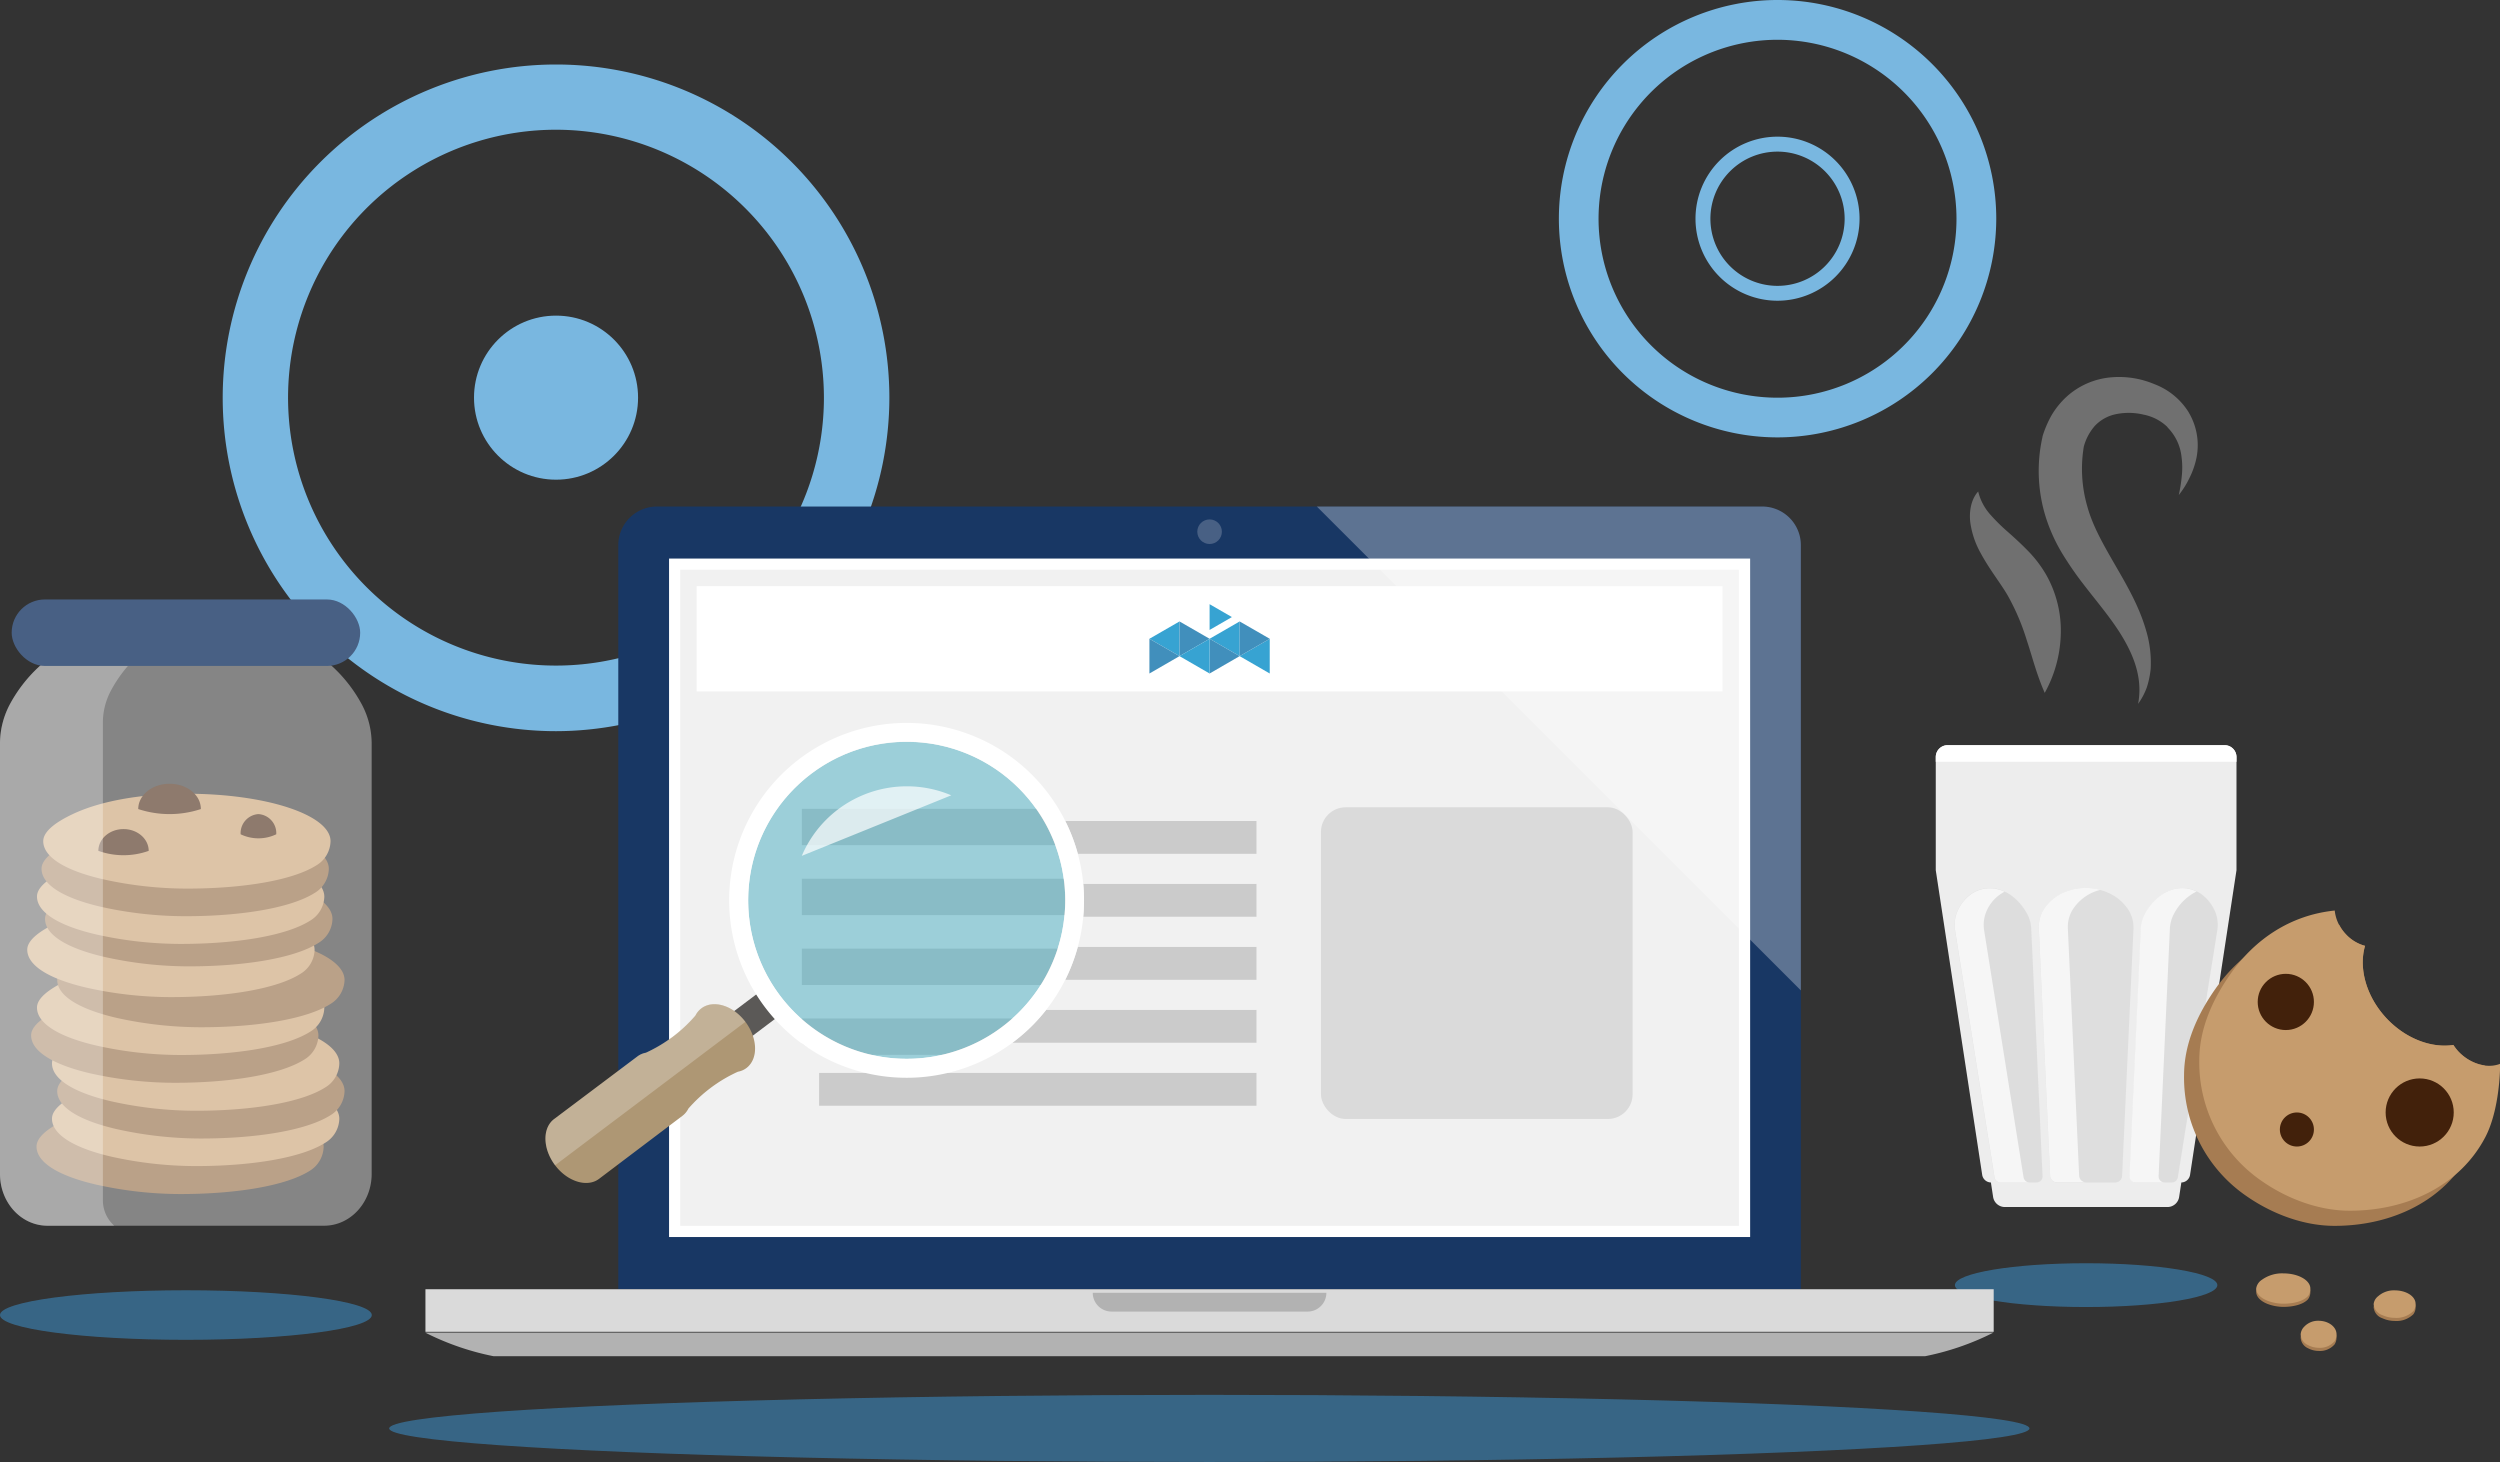
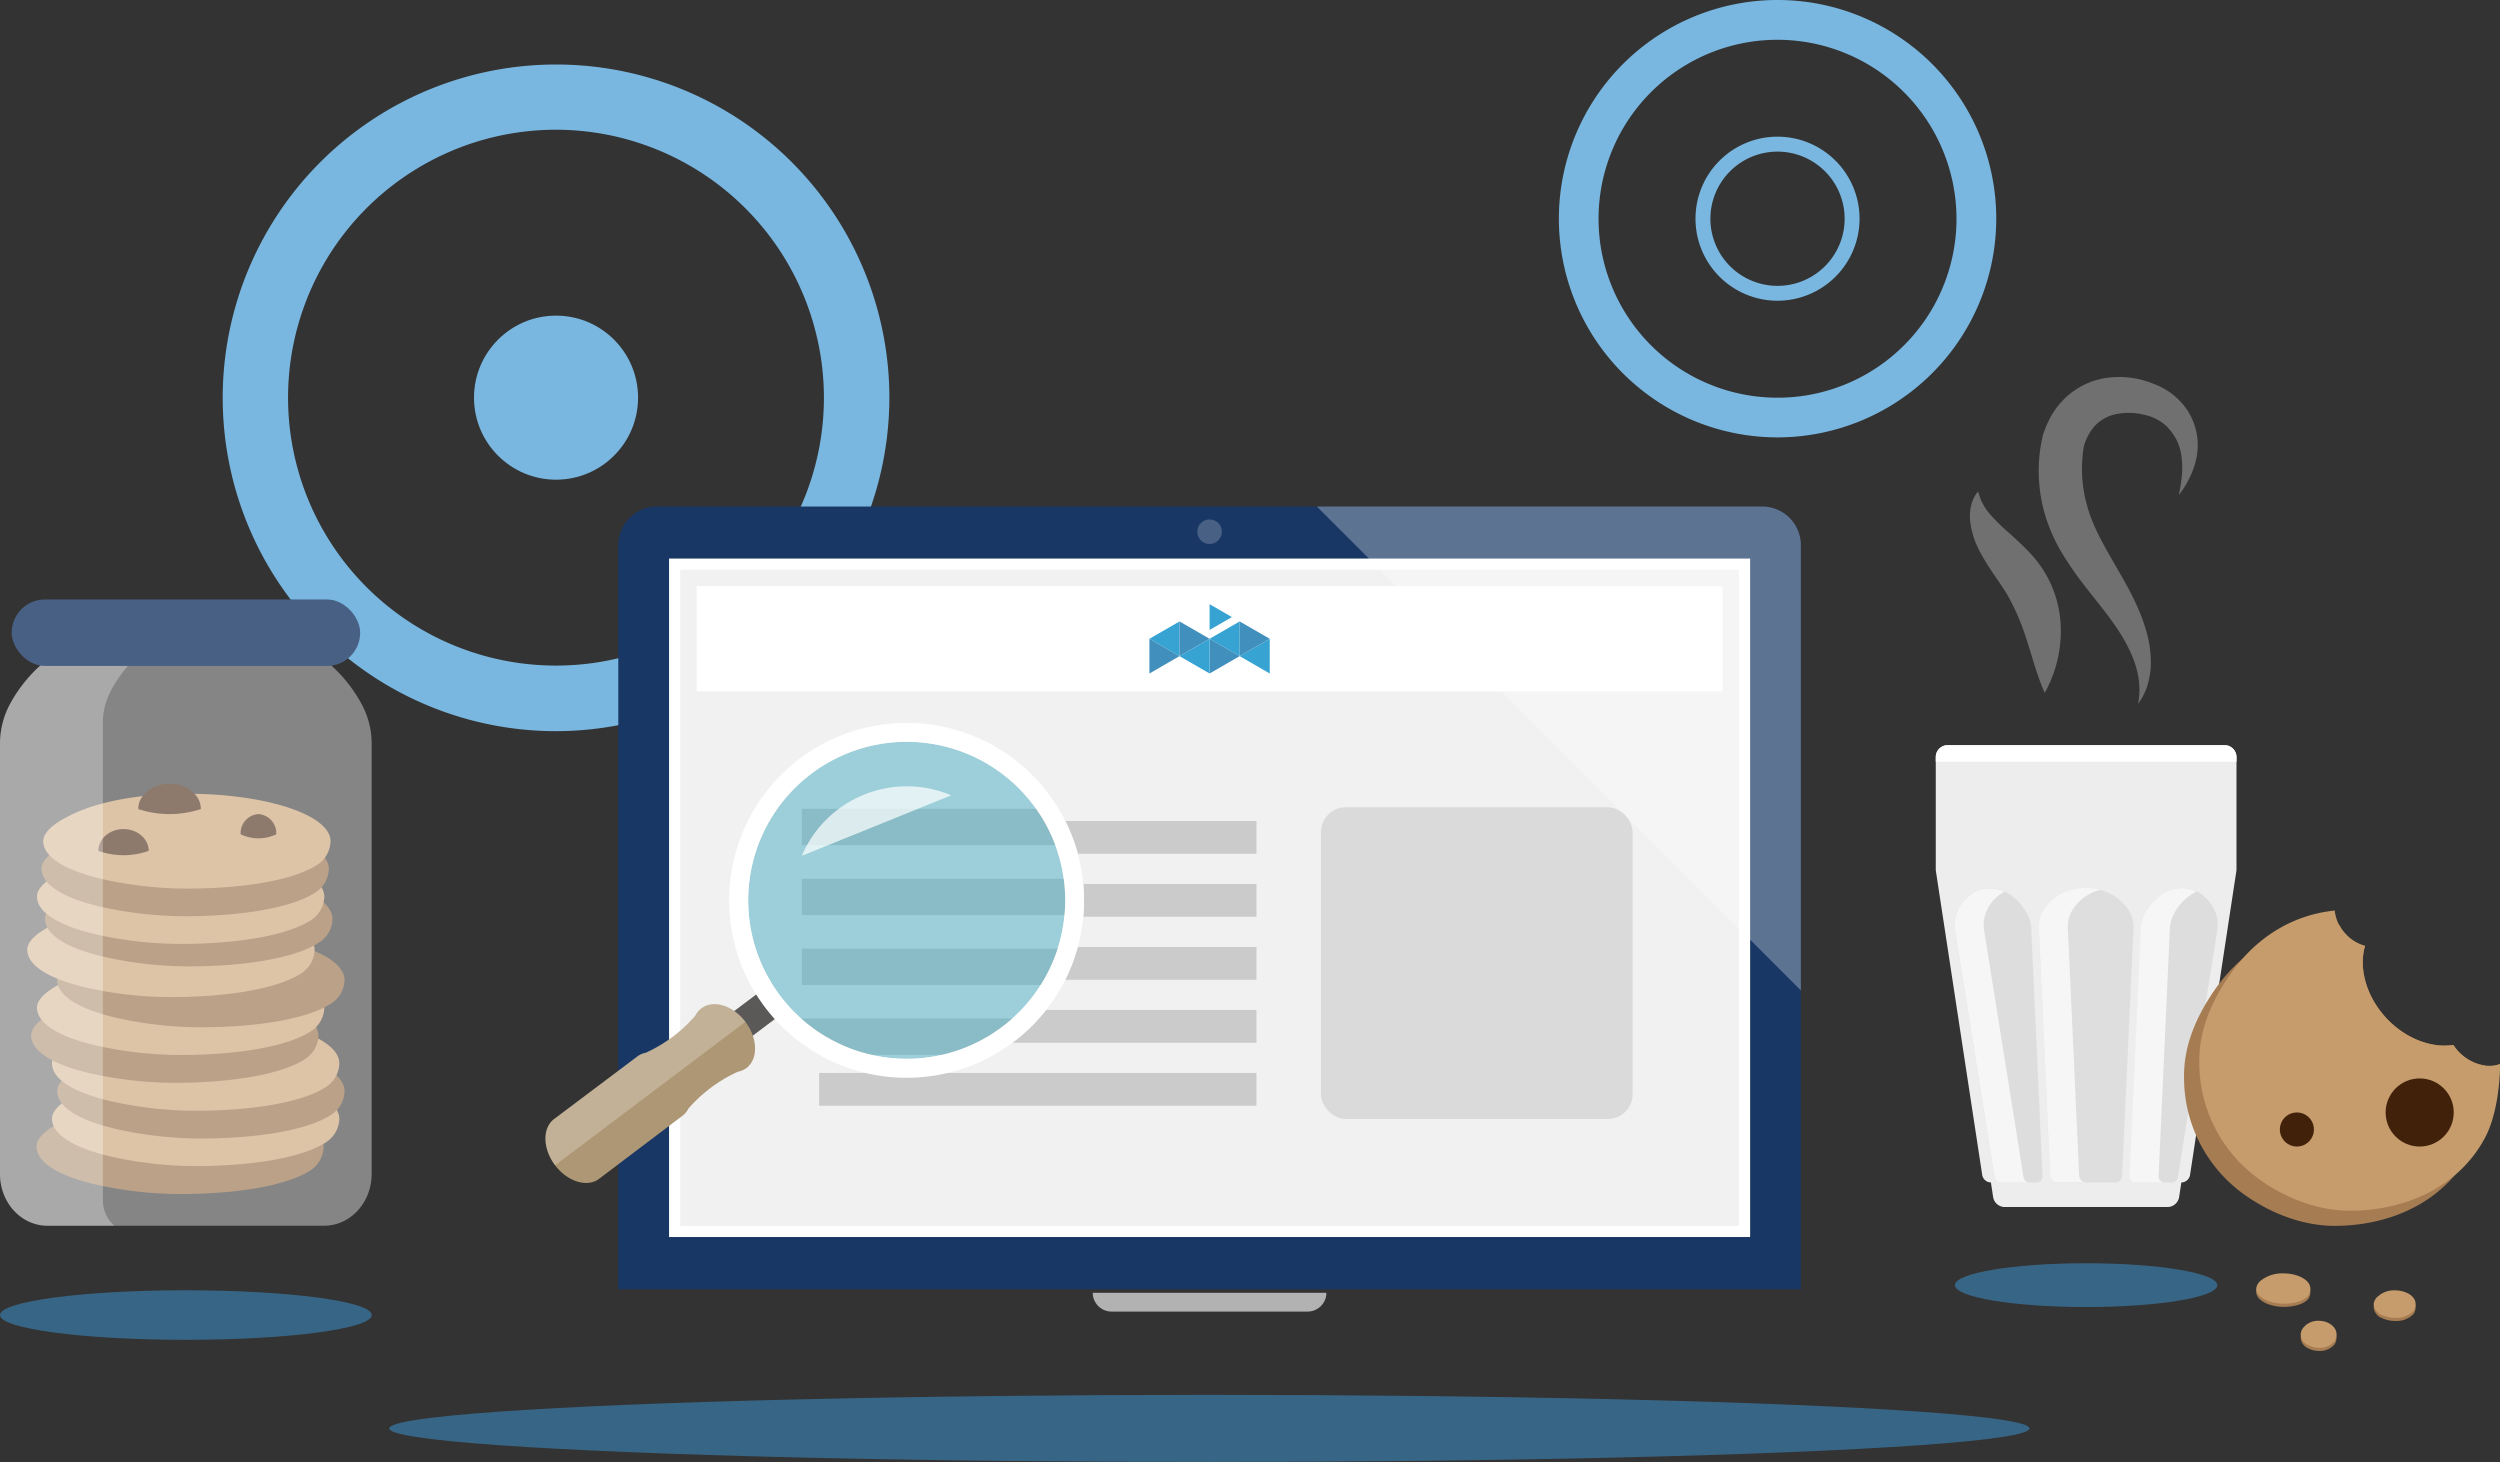
<svg xmlns="http://www.w3.org/2000/svg" viewBox="0 0 555 324.56">
  <rect x="0" y="0" width="555" height="324.56" fill="#333333" stroke="none" />
  <defs>
    <style>.cls-1{fill:#79b7e0;}.cls-2{fill:#183764;}.cls-13,.cls-15,.cls-26,.cls-3,.cls-5{fill:#fff;}.cls-4{fill:#f1f1f1;}.cls-5{opacity:0.3;}.cls-6{fill:#486084;}.cls-7{fill:#b2b2b2;}.cls-8{fill:#3d99d8;}.cls-14,.cls-8{opacity:0.5;}.cls-20,.cls-9{fill:#dadada;}.cls-10{fill:#cbcbcb;}.cls-11{fill:#5b5957;}.cls-12{fill:#ae9774;}.cls-13{opacity:0.25;}.cls-14{fill:#48afc2;}.cls-15{opacity:0.7;}.cls-16,.cls-20{opacity:0.8;}.cls-17{fill:#058cc7;}.cls-18{fill:#1273ab;}.cls-19{fill:#ededed;}.cls-21{fill:#f6f6f6;}.cls-22{fill:#a67c52;}.cls-23{fill:#c69c6d;}.cls-24{fill:#8c6239;}.cls-25{fill:#42210b;}.cls-26{opacity:0.4;}</style>
  </defs>
  <title>Ilustracion-Cookies</title>
  <g id="Capa_2" data-name="Capa 2">
    <g id="Capa_19" data-name="Capa 19">
      <path class="cls-1" d="M394.61,97.1a48.55,48.55,0,1,1,48.56-48.55A48.61,48.61,0,0,1,394.61,97.1Zm0-88.27a39.73,39.73,0,1,0,39.73,39.72A39.77,39.77,0,0,0,394.61,8.83Z" />
      <path class="cls-1" d="M394.61,66.76a18.21,18.21,0,1,1,18.21-18.21A18.22,18.22,0,0,1,394.61,66.76Zm0-33.1a14.9,14.9,0,1,0,14.9,14.89A14.91,14.91,0,0,0,394.61,33.66Z" />
      <path class="cls-1" d="M123.44,162.32a74,74,0,1,1,74-74A74.13,74.13,0,0,1,123.44,162.32Zm0-133.52a59.48,59.48,0,1,0,59.47,59.48A59.54,59.54,0,0,0,123.44,28.8Z" />
      <circle class="cls-1" cx="123.44" cy="88.28" r="18.21" />
      <path class="cls-2" d="M399.79,286.21V121a8.58,8.58,0,0,0-8.55-8.55H145.81a8.58,8.58,0,0,0-8.55,8.55V286.21Z" />
      <rect class="cls-3" x="148.53" y="124" width="240" height="150.62" />
      <rect class="cls-4" x="151.01" y="126.48" width="235.03" height="145.66" />
      <path class="cls-5" d="M399.79,219.87V121a8.58,8.58,0,0,0-8.55-8.55h-98.9Z" />
      <circle class="cls-6" cx="268.53" cy="118.04" r="2.73" />
      <path class="cls-7" d="M268.53,287H242.59a4.18,4.18,0,0,0,4.17,4.17h43.53a4.18,4.18,0,0,0,4.17-4.17Z" />
      <ellipse class="cls-8" cx="268.47" cy="317.11" rx="182.07" ry="7.45" />
      <ellipse class="cls-8" cx="463.12" cy="285.3" rx="29.13" ry="4.86" />
-       <polygon class="cls-9" points="268.53 286.21 268.53 286.21 94.45 286.21 94.45 295.66 268.53 295.66 268.53 295.66 442.6 295.66 442.6 286.21 268.53 286.21" />
-       <path class="cls-7" d="M268.53,287H242.59a4.18,4.18,0,0,0,4.17,4.17h43.53a4.18,4.18,0,0,0,4.17-4.17Z" />
-       <path class="cls-7" d="M427.37,295.84H94.4a59.35,59.35,0,0,0,15.17,5.24h317.8a59.21,59.21,0,0,0,15.17-5.24Z" />
      <rect class="cls-3" x="154.65" y="130.13" width="227.75" height="23.37" />
      <rect class="cls-10" x="181.84" y="238.19" width="97.1" height="7.28" />
      <path class="cls-10" d="M178,226.1v5.56a39.43,39.43,0,0,0,4.41,2.52H216.7A39,39,0,0,0,223,230.3a39.62,39.62,0,0,0,4.72-4.2Z" />
      <path class="cls-10" d="M236.85,210.59H178v8.08h55.38A39.3,39.3,0,0,0,236.85,210.59Z" />
      <path class="cls-10" d="M178,203.16h60.4a39,39,0,0,0,0-8.08H178Z" />
      <path class="cls-10" d="M233.32,179.56H178v8.08h58.9A39.21,39.21,0,0,0,233.32,179.56Z" />
      <path class="cls-10" d="M232.24,224.21a39.52,39.52,0,0,1-7.27,7.11l-.23.17h54.2v-7.28Z" />
      <path class="cls-10" d="M239.26,210.22a38.84,38.84,0,0,1-2.77,7.29h42.45v-7.29Z" />
      <path class="cls-10" d="M240.48,196.24a39.34,39.34,0,0,1,0,7.28h38.46v-7.28Z" />
      <path class="cls-10" d="M236.48,182.26a38.79,38.79,0,0,1,2.8,7.28h39.66v-7.28Z" />
      <rect class="cls-9" x="293.25" y="179.22" width="69.19" height="69.19" rx="5.49" />
      <rect class="cls-11" x="162.27" y="221.03" width="6.85" height="11.33" transform="translate(247.03 -42.06) rotate(53)" />
      <path class="cls-12" d="M163.82,237.92a4.39,4.39,0,0,0,1.89-.82c2.64-2,2.54-6.57-.22-10.24s-7.15-5-9.79-3a4.5,4.5,0,0,0-1.31,1.59,32.12,32.12,0,0,1-11,8.27,4.42,4.42,0,0,0-1.87.81L123,248.44c-2.63,2-2.53,6.59.23,10.25s7.16,5,9.78,3l18.52-14a4.5,4.5,0,0,0,1.29-1.58A32.34,32.34,0,0,1,163.82,237.92Z" />
      <path class="cls-13" d="M155.7,223.82a4.5,4.5,0,0,0-1.31,1.59,32.12,32.12,0,0,1-11,8.27,4.42,4.42,0,0,0-1.87.81L123,248.44c-2.63,2-2.53,6.59.23,10.25l42.24-31.83C162.72,223.19,158.34,221.83,155.7,223.82Z" />
      <circle class="cls-14" cx="201.28" cy="199.88" r="35.19" />
      <path class="cls-15" d="M211.18,176.56A25.33,25.33,0,0,0,178,190Z" />
      <path class="cls-3" d="M213.88,167a35.19,35.19,0,1,1-33.77,4.76A35.11,35.11,0,0,1,213.88,167m1.49-3.9h0a39.39,39.39,0,1,0,17.35,13.07,39.18,39.18,0,0,0-17.35-13.07Z" />
      <g class="cls-16">
        <polygon class="cls-17" points="275.2 145.66 275.2 137.96 268.53 141.81 275.2 145.66" />
        <polygon class="cls-17" points="268.53 134.13 268.53 139.85 273.48 136.99 268.53 134.13" />
        <polygon class="cls-17" points="281.88 149.52 281.88 149.52 281.88 141.81 275.2 145.66 281.88 149.52" />
        <polygon class="cls-17" points="261.85 145.66 261.85 137.96 255.17 141.81 261.85 145.66" />
        <polygon class="cls-18" points="268.53 141.81 268.53 141.81 268.53 149.52 275.2 145.66 268.53 141.81" />
        <polygon class="cls-18" points="281.88 141.81 275.2 137.96 275.2 145.66 281.88 141.81" />
        <polygon class="cls-18" points="255.17 141.81 255.17 141.81 255.17 149.52 261.85 145.66 255.17 141.81" />
        <polygon class="cls-18" points="268.53 141.81 261.85 137.96 261.85 145.66 268.53 141.81" />
        <polygon class="cls-17" points="268.53 149.52 268.53 149.52 268.53 141.81 261.85 145.66 268.53 149.52" />
      </g>
      <path class="cls-19" d="M493.86,165.43H432.38a2.64,2.64,0,0,0-2.64,2.64v25.12l10.31,67.65a2,2,0,0,0,1.93,1.67l.49,3.21a2.64,2.64,0,0,0,2.61,2.24h36.08a2.63,2.63,0,0,0,2.61-2.24l.49-3.21a2,2,0,0,0,1.93-1.67l10.31-67.65V168.07A2.64,2.64,0,0,0,493.86,165.43Z" />
      <path class="cls-3" d="M493.86,165.43H432.38a2.64,2.64,0,0,0-2.64,2.64v1.05H496.5v-1.05A2.64,2.64,0,0,0,493.86,165.43Z" />
      <path class="cls-20" d="M469.57,262.52H456.68a1.55,1.55,0,0,1-1.55-1.48l-2.5-54.75a7.5,7.5,0,0,1,.93-4.11c3.92-6.69,15-6.7,19.07,0a7.4,7.4,0,0,1,1,4.2L471.11,261A1.54,1.54,0,0,1,469.57,262.52Z" />
      <g class="cls-16">
        <path class="cls-9" d="M452.11,262.52h-8a1.37,1.37,0,0,1-1.35-1.16l-8.74-54.74a7.72,7.72,0,0,1,.66-4.66c3.34-6.69,11.28-6.4,15.34.89a7.61,7.61,0,0,1,.92,3.39l2.51,54.85A1.37,1.37,0,0,1,452.11,262.52Z" />
        <path class="cls-9" d="M474.14,262.52h8a1.37,1.37,0,0,0,1.35-1.16l8.74-54.74a7.71,7.71,0,0,0-.65-4.66c-3.35-6.69-11.29-6.4-15.35.89a7.74,7.74,0,0,0-.92,3.39l-2.5,54.85A1.36,1.36,0,0,0,474.14,262.52Z" />
      </g>
      <path class="cls-21" d="M461.57,261l-2.5-54.75a7.43,7.43,0,0,1,.94-4.11,10.15,10.15,0,0,1,6.27-4.59c-4.68-1.25-10.19.27-12.72,4.59a7.5,7.5,0,0,0-.93,4.11l2.5,54.75a1.55,1.55,0,0,0,1.55,1.48h6.44A1.55,1.55,0,0,1,461.57,261Z" />
      <path class="cls-21" d="M449.23,261.36l-8.74-54.74a7.72,7.72,0,0,1,.66-4.66,8.7,8.7,0,0,1,3.87-4c-3.81-1.76-8.08-.43-10.31,4a7.72,7.72,0,0,0-.66,4.66l8.74,54.74a1.37,1.37,0,0,0,1.35,1.16h6.45A1.38,1.38,0,0,1,449.23,261.36Z" />
      <path class="cls-21" d="M479.21,261.09l2.5-54.85a7.74,7.74,0,0,1,.92-3.39,11.41,11.41,0,0,1,5-4.93c-3.76-1.87-8.59-.24-11.47,4.93a7.74,7.74,0,0,0-.92,3.39l-2.5,54.85a1.36,1.36,0,0,0,1.37,1.43h6.44A1.37,1.37,0,0,1,479.21,261.09Z" />
      <path class="cls-5" d="M483.69,109.9a35.62,35.62,0,0,0,.68-4.35,17.73,17.73,0,0,0-.07-4.13,10.94,10.94,0,0,0-3.06-6.49l-.13-.19a10.54,10.54,0,0,0-5.19-2.68,14.15,14.15,0,0,0-6.2-.11,8.84,8.84,0,0,0-4.65,2.58,11.54,11.54,0,0,0-2.56,5l.1-.4a30,30,0,0,0,.74,13.18c1.14,4.28,3.51,8.44,6.1,12.93s5.43,9.26,7,14.78a24.91,24.91,0,0,1,1,8.47,19.88,19.88,0,0,1-.87,4.15,15.08,15.08,0,0,1-1.92,3.62c1-5.34-.72-10.05-3.11-14.23s-5.69-8-8.92-12.19a74.23,74.23,0,0,1-4.68-6.75,37.64,37.64,0,0,1-3.7-8,34.39,34.39,0,0,1-.88-17.81l.07-.32,0-.08a24,24,0,0,1,2-4.68A18.23,18.23,0,0,1,458.86,88a16.83,16.83,0,0,1,9.68-4.22,20.19,20.19,0,0,1,9.71,1.49A15.37,15.37,0,0,1,486,91.71l-.13-.19a14.18,14.18,0,0,1,1.77,10,17.88,17.88,0,0,1-1.53,4.49A19.78,19.78,0,0,1,483.69,109.9Z" />
      <path class="cls-5" d="M453.93,153.82c-1.84-4.17-2.8-8.15-4-11.73a50.14,50.14,0,0,0-4.07-9.62c-1.54-2.78-4.09-5.83-6.23-9.82a19.32,19.32,0,0,1-2.23-6.71c-.28-2.41.18-5.12,1.76-6.83a11.86,11.86,0,0,0,2.71,5.15,40.9,40.9,0,0,0,3.86,3.81c1.41,1.25,2.88,2.58,4.37,4.11a26.46,26.46,0,0,1,4.18,5.47,25.22,25.22,0,0,1,3.2,13.51A28.29,28.29,0,0,1,453.93,153.82Z" />
      <path class="cls-22" d="M512.9,286.76c0-1.86-2.7-3.36-6-3.36a7.61,7.61,0,0,0-4.77,1.43,2.75,2.75,0,0,0-1.26,1.93c0,1.15,1,2.1,2.51,2.71a10.26,10.26,0,0,0,3.52.66c2.33,0,4.43-.58,5.44-1.65A2.61,2.61,0,0,0,512.9,286.76Z" />
      <path class="cls-23" d="M512.9,286.06c0-1.86-2.7-3.37-6-3.37a7.67,7.67,0,0,0-4.77,1.43,2.77,2.77,0,0,0-1.26,1.94c0,1.14,1,2.09,2.51,2.7a10,10,0,0,0,3.52.66c2.33,0,4.43-.57,5.44-1.65A2.58,2.58,0,0,0,512.9,286.06Z" />
      <path class="cls-22" d="M536.26,290.16c0-1.68-2.08-3-4.64-3a5.31,5.31,0,0,0-3.67,1.29,2.58,2.58,0,0,0-1,1.75,2.82,2.82,0,0,0,1.94,2.45,6.58,6.58,0,0,0,2.7.6,5.37,5.37,0,0,0,4.18-1.49A2.57,2.57,0,0,0,536.26,290.16Z" />
      <path class="cls-23" d="M536.26,289.46c0-1.69-2.08-3-4.64-3a5.27,5.27,0,0,0-3.67,1.3,2.56,2.56,0,0,0-1,1.75,2.82,2.82,0,0,0,1.94,2.45,6.74,6.74,0,0,0,2.7.6,5.37,5.37,0,0,0,4.18-1.5A2.56,2.56,0,0,0,536.26,289.46Z" />
      <path class="cls-22" d="M518.71,296.92c0-1.66-1.78-3-4-3a4.17,4.17,0,0,0-3.14,1.28,2.64,2.64,0,0,0-.82,1.72,2.73,2.73,0,0,0,1.65,2.4,5.07,5.07,0,0,0,2.31.59,4.29,4.29,0,0,0,3.58-1.47A2.87,2.87,0,0,0,518.71,296.92Z" />
      <path class="cls-23" d="M518.71,296.21c0-1.65-1.78-3-4-3a4.21,4.21,0,0,0-3.14,1.28,2.66,2.66,0,0,0-.82,1.72,2.74,2.74,0,0,0,1.65,2.41,5.19,5.19,0,0,0,2.31.59,4.29,4.29,0,0,0,3.58-1.47A2.91,2.91,0,0,0,518.71,296.21Z" />
      <ellipse class="cls-8" cx="41.27" cy="291.94" rx="41.27" ry="5.5" />
      <path class="cls-24" d="M71.85,254.55C71.85,248.74,57.57,244,40,244c-10.8,0-19.49,1.77-25.26,4.48-3.64,1.72-6.63,3.8-6.63,6.05,0,3.59,5,6.56,13.28,8.46A85.93,85.93,0,0,0,40,265.08c12.32,0,23.44-1.79,28.76-5.16A6.42,6.42,0,0,0,71.85,254.55Z" />
      <path class="cls-23" d="M75.33,248.39c0-5.82-14.28-10.53-31.9-10.53-10.79,0-19.48,1.77-25.25,4.48-3.65,1.71-6.64,3.8-6.64,6,0,3.58,5,6.56,13.28,8.46a86.55,86.55,0,0,0,18.61,2.07c12.32,0,23.45-1.79,28.76-5.17A6.38,6.38,0,0,0,75.33,248.39Z" />
      <path class="cls-24" d="M76.49,242.22c0-5.81-14.28-10.53-31.9-10.53-10.79,0-19.48,1.77-25.25,4.48-3.65,1.72-6.64,3.8-6.64,6.05,0,3.59,5,6.56,13.28,8.46a85.93,85.93,0,0,0,18.61,2.07c12.32,0,23.45-1.79,28.76-5.16A6.43,6.43,0,0,0,76.49,242.22Z" />
      <path class="cls-23" d="M75.33,236.06c0-5.82-14.28-10.53-31.9-10.53-10.79,0-19.48,1.77-25.25,4.48-3.65,1.71-6.64,3.8-6.64,6.05,0,3.58,5,6.56,13.28,8.46a86.55,86.55,0,0,0,18.61,2.07c12.32,0,23.45-1.79,28.76-5.17A6.38,6.38,0,0,0,75.33,236.06Z" />
      <path class="cls-24" d="M70.69,229.89c0-5.81-14.28-10.53-31.89-10.53-10.8,0-19.49,1.77-25.26,4.49-3.64,1.71-6.63,3.79-6.63,6,0,3.59,5,6.56,13.28,8.47a86.59,86.59,0,0,0,18.61,2.06c12.32,0,23.44-1.79,28.76-5.16A6.41,6.41,0,0,0,70.69,229.89Z" />
      <path class="cls-23" d="M72,223.73c0-5.82-14.28-10.53-31.89-10.53-10.8,0-19.49,1.77-25.26,4.48-3.64,1.71-6.64,3.8-6.64,6,0,3.58,5,6.56,13.29,8.46a85.85,85.85,0,0,0,18.61,2.07c12.31,0,23.44-1.79,28.75-5.17A6.38,6.38,0,0,0,72,223.73Z" />
      <path class="cls-24" d="M76.49,217.56c0-5.81-14.28-10.53-31.9-10.53-10.79,0-19.48,1.78-25.25,4.49-3.65,1.71-6.64,3.79-6.64,6,0,3.59,5,6.56,13.28,8.47a86.59,86.59,0,0,0,18.61,2.06c12.32,0,23.45-1.79,28.76-5.16A6.42,6.42,0,0,0,76.49,217.56Z" />
      <path class="cls-23" d="M69.84,210.88c0-5.82-14.28-10.53-31.9-10.53-10.79,0-19.48,1.77-25.25,4.48-3.65,1.71-6.64,3.8-6.64,6,0,3.58,5,6.56,13.28,8.46a85.93,85.93,0,0,0,18.61,2.07c12.32,0,23.45-1.79,28.76-5.17A6.38,6.38,0,0,0,69.84,210.88Z" />
      <path class="cls-24" d="M73.81,204c0-5.82-14.28-10.53-31.89-10.53-10.8,0-19.49,1.77-25.26,4.48C13,199.62,10,201.7,10,204c0,3.59,5,6.56,13.29,8.46a85.85,85.85,0,0,0,18.61,2.07c12.31,0,23.44-1.79,28.75-5.17A6.38,6.38,0,0,0,73.81,204Z" />
      <path class="cls-23" d="M72,199.07c0-5.82-14.28-10.53-31.89-10.53-10.8,0-19.49,1.77-25.26,4.48-3.64,1.71-6.64,3.8-6.64,6,0,3.58,5,6.56,13.29,8.46a85.85,85.85,0,0,0,18.61,2.07c12.31,0,23.44-1.79,28.75-5.17A6.38,6.38,0,0,0,72,199.07Z" />
      <path class="cls-24" d="M73,192.9c0-5.81-14.28-10.53-31.89-10.53-10.8,0-19.49,1.78-25.26,4.49-3.64,1.71-6.63,3.79-6.63,6,0,3.59,5,6.56,13.28,8.47a86.55,86.55,0,0,0,18.61,2.07c12.31,0,23.44-1.8,28.75-5.17A6.4,6.4,0,0,0,73,192.9Z" />
      <path class="cls-23" d="M73.38,186.74c0-5.82-14.28-10.53-31.89-10.53-10.8,0-19.49,1.77-25.26,4.48-3.64,1.71-6.63,3.8-6.63,6.05,0,3.58,5,6.56,13.28,8.46a85.93,85.93,0,0,0,18.61,2.07c12.32,0,23.44-1.79,28.76-5.17A6.39,6.39,0,0,0,73.38,186.74Z" />
      <path class="cls-25" d="M37.64,174c-3.84,0-6.95,2.51-6.95,5.61a22.17,22.17,0,0,0,13.9,0C44.59,176.46,41.48,174,37.64,174Z" />
      <path class="cls-25" d="M57.37,180.73a4.24,4.24,0,0,0-3.95,4.48,9.14,9.14,0,0,0,7.91,0A4.24,4.24,0,0,0,57.37,180.73Z" />
      <path class="cls-25" d="M27.42,184.06c-3.08,0-5.58,2.16-5.58,4.83a16.6,16.6,0,0,0,11.17,0C33,186.22,30.51,184.06,27.42,184.06Z" />
      <path class="cls-26" d="M17.51,142.21l30.4.33L65,142.21a32,32,0,0,1,15.45,14.41,18.61,18.61,0,0,1,2.06,8.7v95.29c0,6.36-4.72,11.5-10.55,11.5H10.55C4.72,272.11,0,267,0,260.61V165.32a18.73,18.73,0,0,1,2.05-8.7A32,32,0,0,1,17.51,142.21Z" />
      <path class="cls-5" d="M0,260.61V165.32a18.73,18.73,0,0,1,2.05-8.7,32,32,0,0,1,15.26-14.3l2.6.06,14.57.16a29.42,29.42,0,0,0-10,11.06,15.1,15.1,0,0,0-1.64,7.07V266.34a7.57,7.57,0,0,0,2.52,5.77H10.54C4.72,272.11,0,267,0,260.61Z" />
      <rect class="cls-6" x="2.58" y="133.08" width="77.37" height="14.76" rx="7.38" transform="translate(82.54 280.92) rotate(-180)" />
      <path class="cls-22" d="M545.65,233.3a11.58,11.58,0,0,1-1-1.32c-4.85.75-10.62-1.38-14.92-6-4.49-4.86-6.12-11.1-4.69-16a9,9,0,0,1-4.33-2.66,9.82,9.82,0,0,1-1.38-2l-1.06,0c-11.31,0-20.41,5.62-26.46,14.22-3.81,5.43-6.95,12-6.95,19.19a31.89,31.89,0,0,0,13.91,26.84c5.41,3.76,12.42,6.57,19.5,6.57,12.9,0,24.56-5.69,30.13-16.4,2.39-4.6,3.28-11.47,3.28-17,0-.75,0-1.48-.08-2.22A10.1,10.1,0,0,1,545.65,233.3Z" />
      <path class="cls-23" d="M545.65,233.3a11.58,11.58,0,0,1-1-1.32c-4.85.75-10.62-1.38-14.92-6-4.49-4.86-6.12-11.1-4.69-16a9,9,0,0,1-4.33-2.66,8.88,8.88,0,0,1-2.4-5.18c-9.77,1-17.69,6.31-23.12,14.05-3.82,5.43-6.95,12-6.95,19.18a31.9,31.9,0,0,0,13.91,26.85c5.4,3.76,12.41,6.56,19.5,6.56,12.9,0,24.56-5.68,30.12-16.39,2.28-4.39,3.19-10.83,3.27-16.23C552.19,237.3,548.37,236.24,545.65,233.3Z" />
      <circle class="cls-25" cx="537.17" cy="246.97" r="7.56" />
      <circle class="cls-25" cx="509.91" cy="250.75" r="3.78" />
-       <circle class="cls-25" cx="507.45" cy="222.43" r="6.24" />
    </g>
  </g>
</svg>